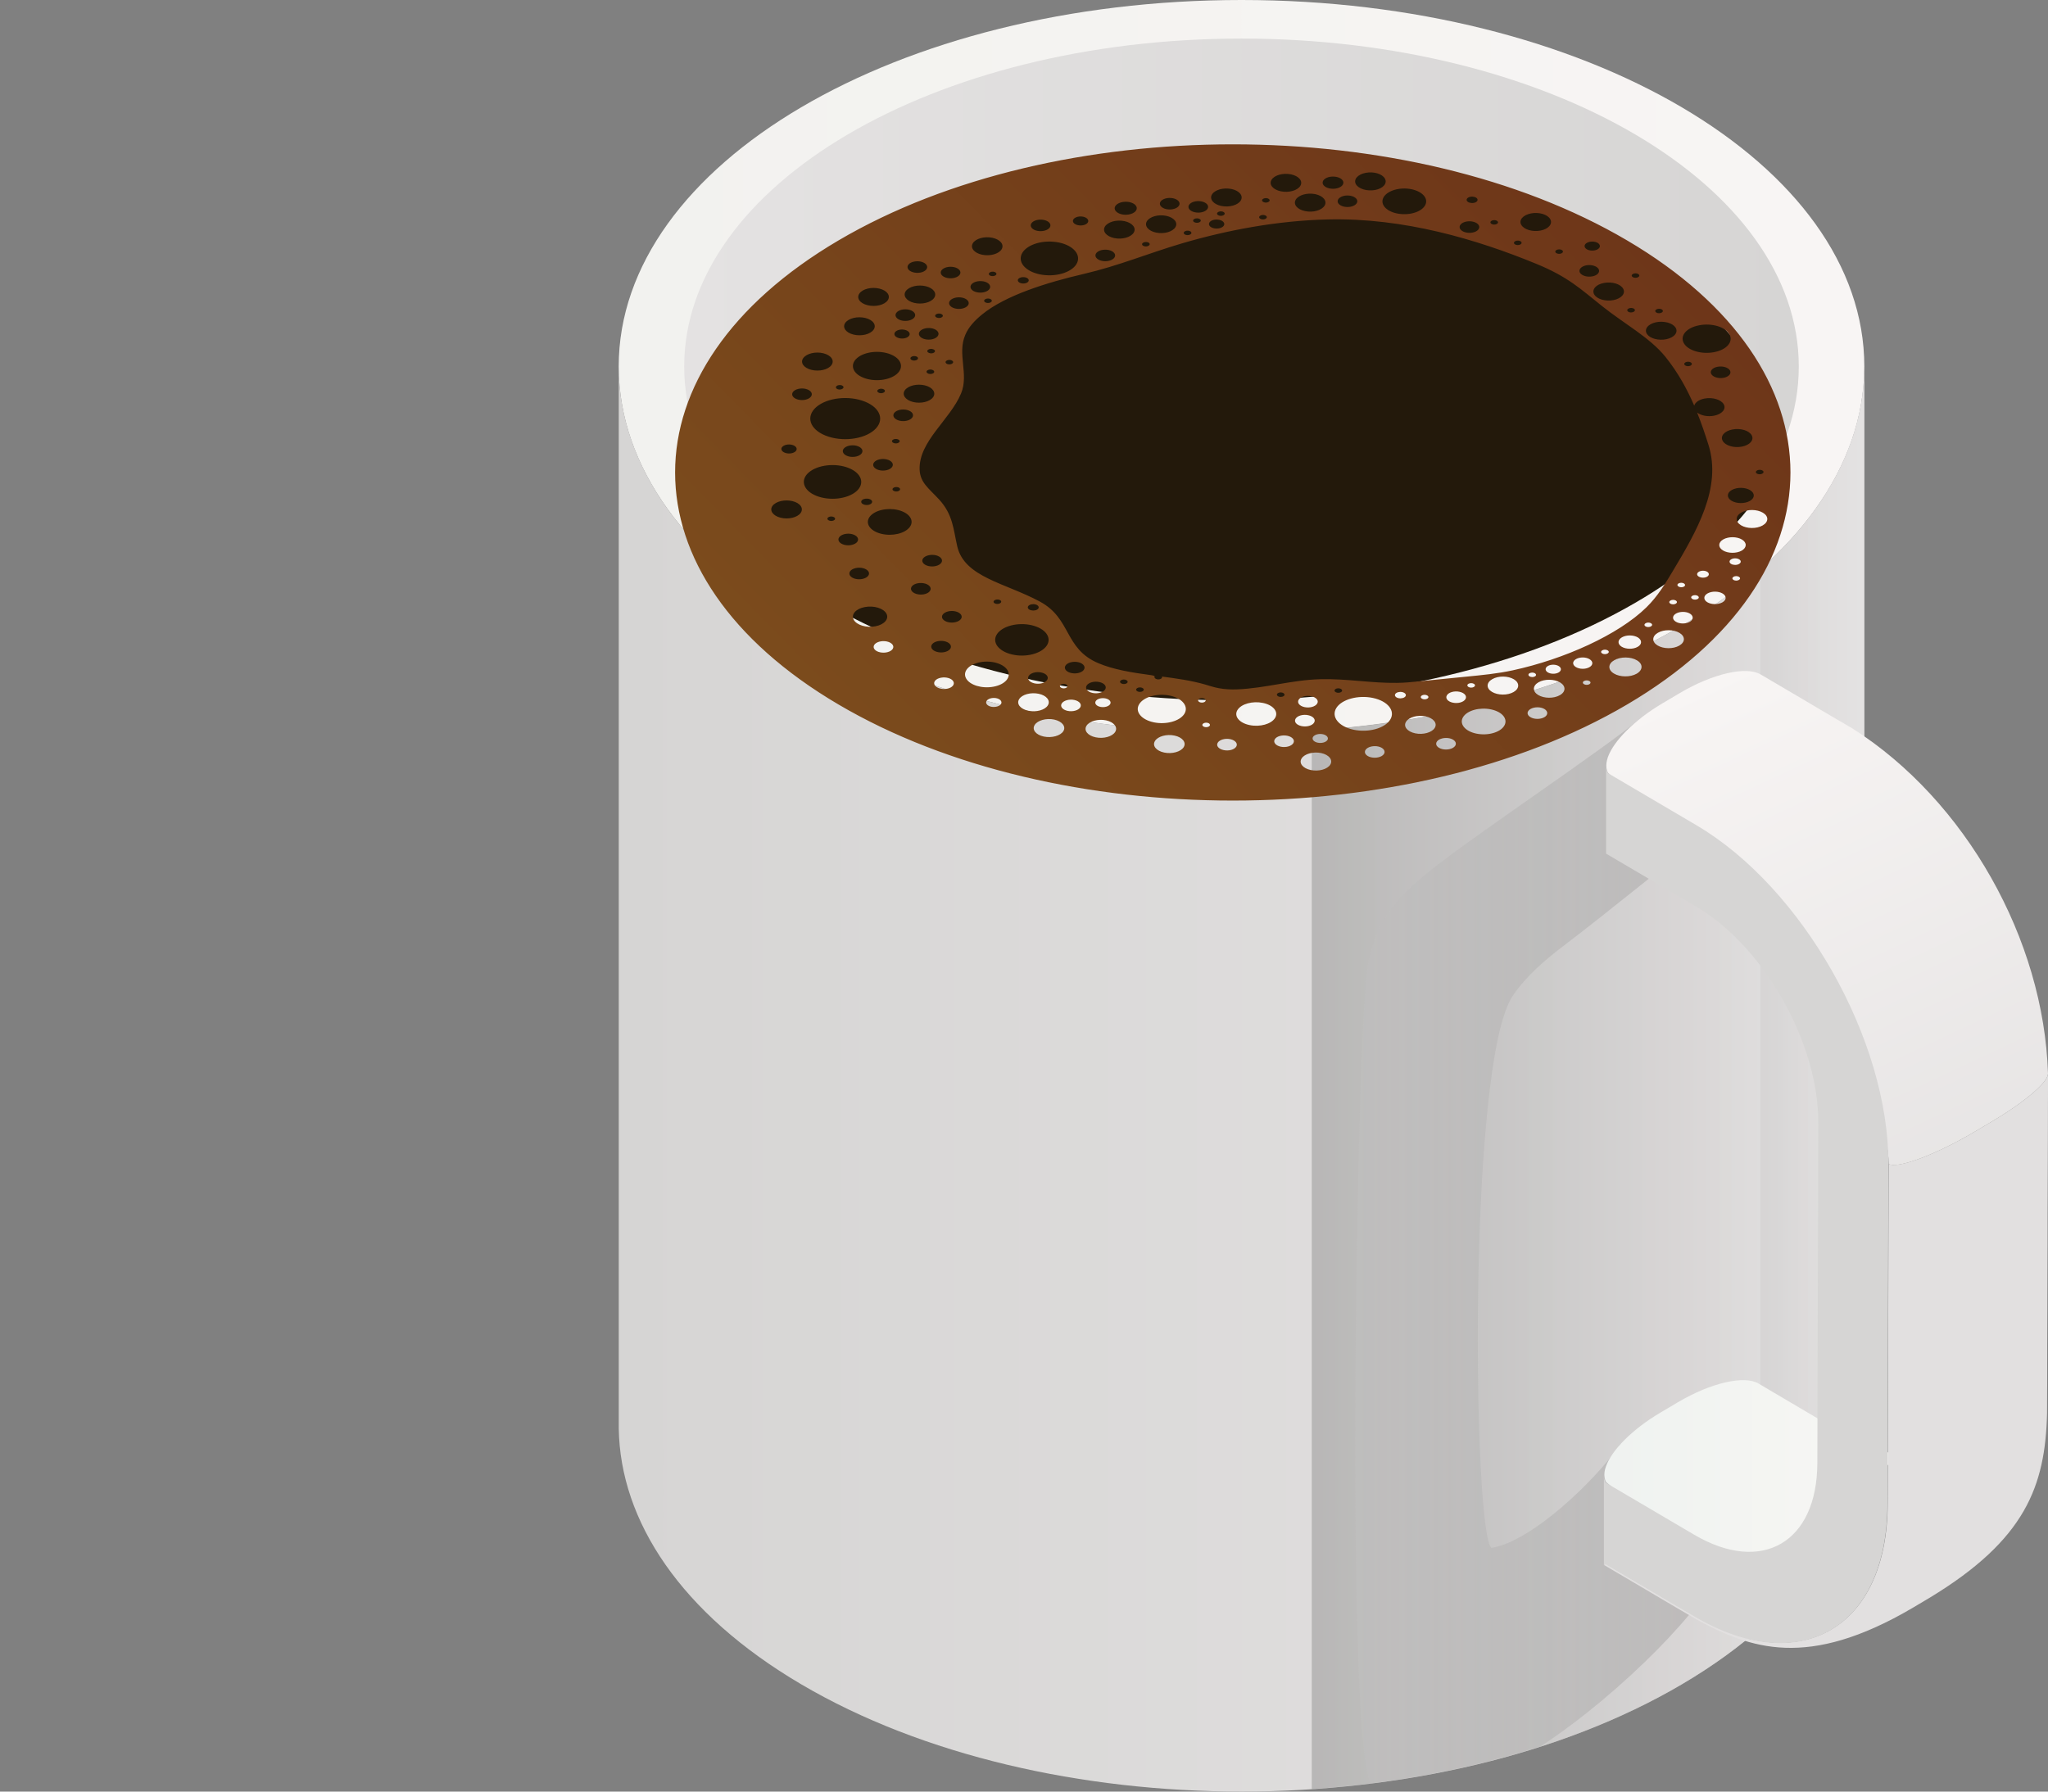
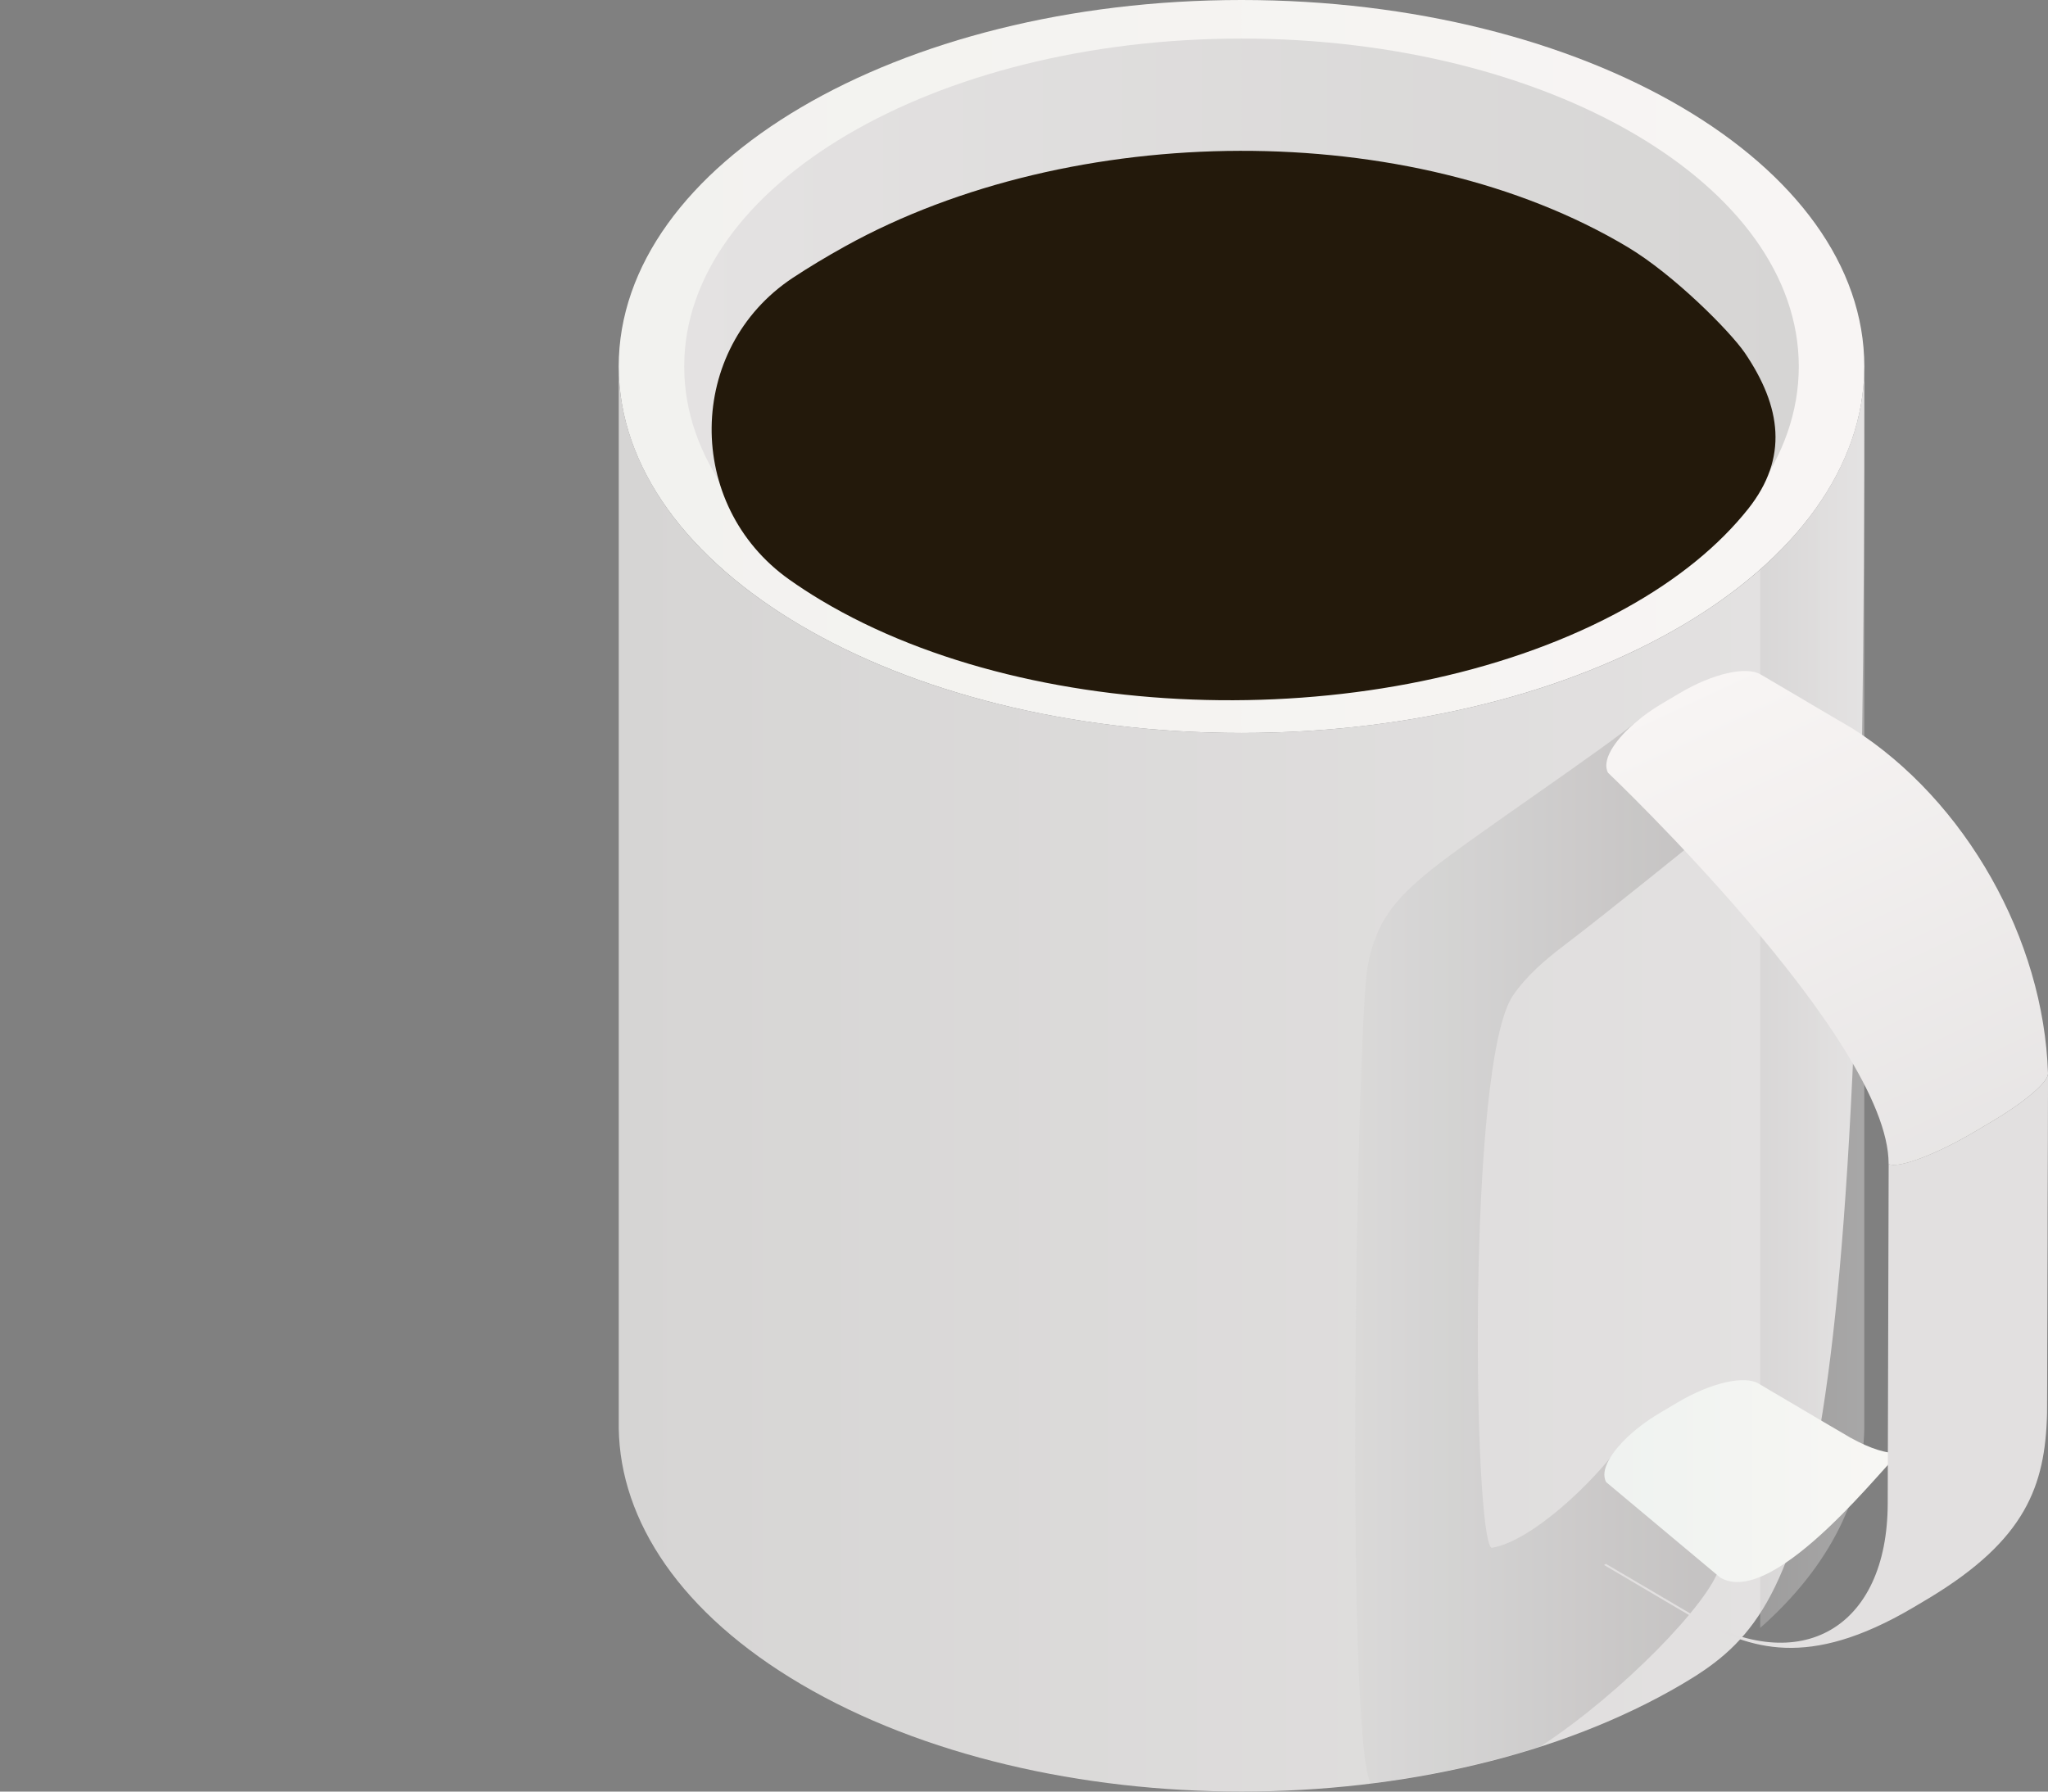
<svg xmlns="http://www.w3.org/2000/svg" width="80" height="70" viewBox="0 0 80 70" fill="none">
  <rect x="0" y="0" width="80" height="70" fill="#808080" stroke="none" />
  <g clip-path="url(#clip0)">
    <path d="M48.496 28.639C61.932 28.639 72.825 22.228 72.825 14.32C72.825 6.411 61.932 0 48.496 0C35.06 0 24.168 6.411 24.168 14.32C24.168 22.228 35.06 28.639 48.496 28.639Z" fill="url(#paint0_linear)" />
    <path d="M48.496 27.132C60.519 27.132 70.265 21.396 70.265 14.32C70.265 7.244 60.519 1.507 48.496 1.507C36.473 1.507 26.727 7.244 26.727 14.32C26.727 21.396 36.473 27.132 48.496 27.132Z" fill="url(#paint1_linear)" />
-     <path d="M72.824 14.186V55.549C72.881 59.257 70.508 62.978 65.701 65.806C56.198 71.396 40.796 71.396 31.294 65.806C26.601 63.043 24.225 59.434 24.17 55.812V14.451C24.227 18.07 26.601 21.682 31.294 24.445C40.796 30.036 56.198 30.036 65.701 24.445C70.508 21.614 72.881 17.896 72.824 14.186Z" fill="url(#paint2_linear)" />
-     <path opacity="0.4" d="M65.698 24.445C61.648 26.829 56.522 28.188 51.241 28.538V69.902C56.522 69.551 61.648 68.193 65.698 65.808C70.505 62.978 72.881 59.26 72.824 55.552V14.186C72.881 17.896 70.508 21.614 65.698 24.445Z" fill="url(#paint3_linear)" />
+     <path d="M72.824 14.186C72.881 59.257 70.508 62.978 65.701 65.806C56.198 71.396 40.796 71.396 31.294 65.806C26.601 63.043 24.225 59.434 24.17 55.812V14.451C24.227 18.07 26.601 21.682 31.294 24.445C40.796 30.036 56.198 30.036 65.701 24.445C70.508 21.614 72.881 17.896 72.824 14.186Z" fill="url(#paint2_linear)" />
    <path opacity="0.4" d="M68.759 22.242V63.605C71.509 61.175 72.869 58.36 72.824 55.552V14.186C72.866 16.997 71.509 19.812 68.759 22.242Z" fill="url(#paint4_linear)" />
    <path opacity="0.2" d="M58.266 60.477C57.553 60.142 57.294 41.54 59.099 38.898C59.635 38.112 60.372 37.489 61.126 36.917C62.798 35.647 66.04 33.015 66.04 33.015C66.082 32.415 64.091 28.062 64.091 28.062C62.731 29.211 57.353 32.803 55.865 34.016C54.505 35.122 53.726 36.025 53.419 37.786C52.996 40.216 52.534 67.754 53.538 69.677C55.842 69.392 58.083 68.906 60.194 68.225C63.372 66.141 66.774 62.617 67.165 61.243C67.731 59.255 64.205 58.272 63.32 56.409C62.246 57.931 59.803 60.233 58.266 60.477Z" fill="url(#paint5_linear)" />
    <path d="M62.734 57.291C62.959 56.661 63.76 55.842 64.858 55.194L65.543 54.788C66.846 54.017 68.144 53.732 68.693 54.057L68.829 54.138L68.97 54.221L69.118 54.309L69.271 54.4L69.432 54.493L69.598 54.592L69.768 54.692L69.944 54.796L70.124 54.901L70.307 55.01L70.495 55.121L70.686 55.234L70.879 55.348L71.074 55.464L71.272 55.58L71.472 55.698L71.675 55.816L71.878 55.935L72.286 56.174C72.251 56.154 72.204 56.144 72.145 56.139C72.204 56.142 72.251 56.154 72.286 56.174C73.079 56.613 73.727 56.812 74.209 56.767C73.942 56.822 69.35 62.904 67.199 61.639L62.741 57.909C62.709 57.853 62.689 57.79 62.679 57.725C62.657 57.591 62.677 57.447 62.734 57.291Z" fill="url(#paint6_linear)" />
    <path d="M62.731 61.102L66.188 63.136C70.334 65.576 73.727 63.605 73.739 58.748L73.776 45.474C74.118 45.676 75.621 45.114 77.132 44.219L77.817 43.813C79.117 43.042 80.002 42.276 80.002 41.948L79.998 43.276L79.995 44.605L79.99 45.933L79.985 47.261L79.983 48.59L79.978 49.918L79.975 51.247L79.97 52.575L79.968 53.903L79.963 55.232C79.891 58.067 79.12 60.152 75.396 62.415L74.713 62.821C70.599 65.241 68.364 64.412 66.252 63.265L66.049 63.144L65.847 63.025L65.644 62.907L65.441 62.788L65.241 62.67L65.043 62.554L64.848 62.438L64.655 62.325L64.464 62.211L64.276 62.1L64.094 61.992L63.913 61.886L63.737 61.783L63.567 61.682L63.401 61.584L63.24 61.49L63.087 61.4L62.939 61.311L62.798 61.228L62.662 61.148C62.659 61.142 62.682 61.13 62.731 61.102Z" fill="#E2E0E0" />
    <path d="M62.753 30.01C62.763 30.076 62.783 30.139 62.815 30.194C62.815 30.194 73.789 40.62 73.774 45.477C74.115 45.679 75.618 45.117 77.129 44.222L77.814 43.816C79.115 43.044 80 42.278 80 41.951C79.839 36.695 76.778 31.278 72.379 28.473C72.088 28.302 72.088 28.302 72.359 28.463L72.157 28.342L71.954 28.223L71.751 28.105L71.548 27.986L71.348 27.868L71.15 27.752L70.955 27.636L70.762 27.523L70.572 27.409L70.384 27.298L70.201 27.19L70.02 27.084L69.845 26.981L69.674 26.88L69.508 26.782L69.348 26.688L69.192 26.598L69.044 26.509L68.903 26.426L68.767 26.348C68.215 26.025 66.92 26.308 65.617 27.079L64.932 27.485C63.834 28.135 63.033 28.954 62.808 29.582C62.756 29.738 62.733 29.882 62.753 30.01Z" fill="url(#paint7_linear)" />
-     <path d="M66.264 35.427C64.991 34.679 63.525 33.817 62.738 33.353V33.282V33.123V32.957V32.786V32.609V32.428V32.244V32.057V31.868V31.679V31.49V31.301V31.114V30.93V30.749V30.573V30.401V30.235V30.076V29.925C62.738 30.028 62.761 30.124 62.808 30.207C63.547 30.643 64.904 31.442 66.264 32.241C70.411 34.681 73.781 40.632 73.766 45.489C73.754 49.913 73.742 54.337 73.729 58.763C73.717 63.62 70.322 65.591 66.178 63.151C64.818 62.352 63.46 61.551 62.721 61.117C62.674 61.145 62.652 61.158 62.652 61.158V61.004V60.845V60.679V60.507V60.331V60.149V59.965V59.779V59.59V59.401V59.212V59.023V58.836V58.652V58.471V58.294V58.123V57.956V57.798V57.647C62.652 57.75 62.674 57.846 62.721 57.929C63.46 58.365 64.818 59.164 66.178 59.963C68.824 61.521 70.98 60.268 70.99 57.168C71.002 52.744 71.014 48.32 71.027 43.894C71.051 40.768 68.91 36.985 66.264 35.427Z" fill="#D6D5D4" />
    <path d="M63.584 9.656C55.088 4.575 41.872 4.714 33.017 9.621C32.285 10.027 31.601 10.438 30.968 10.856C26.794 13.621 26.739 19.736 30.822 22.638C31.215 22.917 31.633 23.19 32.075 23.454C40.571 28.536 54.638 28.677 63.495 23.769C65.567 22.622 67.162 21.299 68.29 19.88C69.867 17.891 69.585 15.89 68.156 13.785C67.573 12.936 65.387 10.735 63.584 9.656Z" fill="#23190B" />
-     <path d="M32.753 27.525C41.259 32.531 55.054 32.531 63.56 27.525C72.066 22.519 72.066 14.4 63.56 9.394C55.054 4.388 41.259 4.388 32.753 9.394C24.244 14.4 24.244 22.519 32.753 27.525ZM35.851 22.789C36.054 22.751 36.269 22.817 36.336 22.935C36.4 23.053 36.291 23.182 36.089 23.22C35.886 23.258 35.671 23.192 35.604 23.074C35.537 22.955 35.648 22.827 35.851 22.789ZM32.919 21.266C32.743 21.196 32.699 21.055 32.817 20.951C32.936 20.848 33.176 20.82 33.351 20.891C33.527 20.961 33.571 21.103 33.453 21.206C33.331 21.309 33.094 21.337 32.919 21.266ZM37.458 23.941C37.607 24.032 37.602 24.173 37.448 24.261C37.295 24.347 37.053 24.347 36.904 24.256C36.756 24.165 36.761 24.024 36.914 23.936C37.068 23.848 37.31 23.85 37.458 23.941ZM40.675 26.275C40.876 26.318 40.979 26.446 40.905 26.565C40.831 26.683 40.613 26.744 40.413 26.701C40.213 26.658 40.109 26.529 40.183 26.411C40.255 26.293 40.475 26.232 40.675 26.275ZM42.94 26.648C43.141 26.691 43.244 26.819 43.17 26.938C43.098 27.056 42.878 27.117 42.678 27.074C42.478 27.031 42.374 26.902 42.448 26.784C42.522 26.666 42.742 26.605 42.94 26.648ZM41.615 26.154C41.55 26.035 41.659 25.907 41.862 25.869C42.065 25.831 42.28 25.894 42.347 26.015C42.411 26.134 42.302 26.262 42.099 26.3C41.897 26.338 41.679 26.272 41.615 26.154ZM43.185 27.288C43.341 27.321 43.42 27.422 43.365 27.512C43.309 27.603 43.138 27.651 42.982 27.618C42.826 27.586 42.747 27.485 42.802 27.394C42.859 27.301 43.029 27.255 43.185 27.288ZM41.691 26.837C41.664 26.882 41.578 26.908 41.501 26.89C41.424 26.872 41.382 26.822 41.412 26.776C41.439 26.731 41.526 26.706 41.602 26.724C41.679 26.741 41.719 26.792 41.691 26.837ZM41.966 27.349C42.166 27.392 42.27 27.52 42.196 27.639C42.124 27.757 41.904 27.817 41.704 27.775C41.504 27.732 41.4 27.603 41.474 27.485C41.548 27.369 41.768 27.306 41.966 27.349ZM40.932 27.558C40.821 27.742 40.477 27.835 40.168 27.77C39.857 27.704 39.696 27.502 39.81 27.318C39.921 27.134 40.265 27.041 40.574 27.107C40.883 27.172 41.044 27.374 40.932 27.558ZM39.362 26.197C39.508 26.461 39.263 26.744 38.813 26.829C38.366 26.915 37.884 26.771 37.738 26.507C37.592 26.242 37.837 25.96 38.287 25.874C38.734 25.788 39.216 25.935 39.362 26.197ZM37.127 25.196C37.194 25.314 37.083 25.443 36.88 25.481C36.677 25.519 36.462 25.453 36.395 25.335C36.328 25.216 36.44 25.088 36.642 25.05C36.845 25.012 37.063 25.078 37.127 25.196ZM33.349 24.216C33.235 24.009 33.428 23.785 33.779 23.719C34.13 23.651 34.511 23.764 34.625 23.974C34.738 24.18 34.545 24.405 34.194 24.47C33.841 24.538 33.462 24.422 33.349 24.216ZM34.13 25.244C34.16 25.12 34.355 25.035 34.565 25.052C34.776 25.07 34.921 25.183 34.892 25.307C34.862 25.43 34.667 25.516 34.456 25.498C34.246 25.481 34.1 25.367 34.13 25.244ZM36.993 26.91C36.791 26.948 36.576 26.882 36.509 26.764C36.444 26.645 36.553 26.517 36.756 26.479C36.959 26.441 37.174 26.504 37.241 26.625C37.305 26.744 37.196 26.872 36.993 26.91ZM38.536 27.5C38.484 27.407 38.571 27.308 38.729 27.278C38.885 27.248 39.056 27.298 39.105 27.392C39.157 27.485 39.071 27.583 38.912 27.613C38.754 27.644 38.586 27.593 38.536 27.5ZM41.538 28.566C41.427 28.748 41.083 28.843 40.774 28.778C40.463 28.712 40.302 28.511 40.416 28.327C40.527 28.145 40.871 28.049 41.18 28.115C41.489 28.183 41.649 28.385 41.538 28.566ZM43.563 28.596C43.452 28.778 43.108 28.874 42.799 28.808C42.488 28.743 42.327 28.541 42.441 28.357C42.552 28.175 42.896 28.08 43.205 28.145C43.514 28.211 43.675 28.412 43.563 28.596ZM46.239 29.191C46.127 29.373 45.784 29.468 45.475 29.403C45.163 29.337 45.002 29.136 45.116 28.952C45.227 28.768 45.571 28.674 45.88 28.74C46.189 28.806 46.35 29.007 46.239 29.191ZM48.291 29.171C48.219 29.29 47.999 29.35 47.799 29.307C47.599 29.264 47.495 29.136 47.569 29.017C47.641 28.899 47.861 28.838 48.061 28.881C48.259 28.924 48.363 29.055 48.291 29.171ZM47.248 28.284C47.285 28.327 47.257 28.38 47.183 28.402C47.109 28.425 47.02 28.407 46.983 28.364C46.946 28.322 46.973 28.269 47.047 28.246C47.119 28.223 47.21 28.238 47.248 28.284ZM46.266 27.888C46.09 28.175 45.551 28.324 45.064 28.221C44.577 28.117 44.322 27.8 44.5 27.512C44.676 27.225 45.215 27.076 45.702 27.18C46.189 27.283 46.441 27.601 46.266 27.888ZM44.041 26.668C44.013 26.713 43.927 26.739 43.85 26.721C43.773 26.703 43.731 26.653 43.761 26.608C43.788 26.562 43.875 26.537 43.952 26.555C44.028 26.572 44.068 26.623 44.041 26.668ZM44.661 26.905C44.698 26.948 44.671 27.001 44.597 27.023C44.523 27.046 44.434 27.029 44.397 26.986C44.359 26.943 44.387 26.89 44.461 26.867C44.533 26.845 44.624 26.862 44.661 26.905ZM51.965 29.874C51.854 30.056 51.51 30.152 51.201 30.086C50.89 30.02 50.729 29.819 50.843 29.635C50.954 29.453 51.298 29.358 51.607 29.423C51.916 29.489 52.077 29.69 51.965 29.874ZM47.018 27.442C46.943 27.465 46.854 27.447 46.817 27.404C46.78 27.361 46.807 27.308 46.882 27.286C46.956 27.263 47.045 27.281 47.082 27.323C47.119 27.366 47.089 27.422 47.018 27.442ZM49.797 28.884C49.868 28.765 50.089 28.705 50.289 28.748C50.489 28.791 50.593 28.919 50.519 29.038C50.447 29.156 50.227 29.216 50.027 29.174C49.829 29.131 49.725 29.002 49.797 28.884ZM48.808 28.329C48.402 28.244 48.192 27.979 48.338 27.742C48.484 27.502 48.931 27.379 49.337 27.465C49.742 27.55 49.953 27.815 49.807 28.052C49.661 28.291 49.213 28.415 48.808 28.329ZM51.854 28.912C51.797 29.002 51.627 29.05 51.471 29.017C51.315 28.985 51.236 28.884 51.29 28.793C51.347 28.702 51.518 28.654 51.674 28.687C51.829 28.72 51.908 28.821 51.854 28.912ZM50.84 28.369C50.64 28.327 50.536 28.198 50.61 28.08C50.682 27.961 50.902 27.901 51.102 27.944C51.303 27.986 51.407 28.115 51.332 28.233C51.261 28.352 51.041 28.412 50.84 28.369ZM53.968 29.542C53.815 29.627 53.572 29.627 53.424 29.537C53.276 29.446 53.281 29.305 53.434 29.216C53.587 29.131 53.83 29.131 53.978 29.221C54.124 29.312 54.121 29.453 53.968 29.542ZM50.168 27.172C50.141 27.218 50.054 27.24 49.977 27.225C49.901 27.207 49.859 27.157 49.888 27.112C49.916 27.066 50.002 27.041 50.079 27.059C50.155 27.076 50.195 27.127 50.168 27.172ZM50.729 27.339C50.801 27.22 51.021 27.16 51.221 27.203C51.421 27.245 51.525 27.374 51.451 27.492C51.377 27.611 51.159 27.671 50.959 27.628C50.761 27.586 50.657 27.457 50.729 27.339ZM52.873 28.511C52.292 28.387 51.99 28.009 52.198 27.666C52.408 27.323 53.051 27.147 53.632 27.27C54.213 27.394 54.515 27.772 54.307 28.115C54.097 28.458 53.454 28.634 52.873 28.511ZM52.146 27.021C52.109 26.978 52.136 26.925 52.21 26.902C52.284 26.88 52.373 26.898 52.41 26.94C52.447 26.983 52.42 27.036 52.346 27.059C52.274 27.081 52.185 27.064 52.146 27.021ZM56.752 29.221C56.599 29.307 56.357 29.307 56.208 29.216C56.06 29.126 56.065 28.985 56.218 28.896C56.372 28.811 56.614 28.811 56.762 28.901C56.908 28.99 56.906 29.133 56.752 29.221ZM56.045 28.44C55.934 28.622 55.59 28.717 55.281 28.652C54.97 28.586 54.809 28.385 54.923 28.201C55.034 28.017 55.378 27.923 55.687 27.989C55.996 28.057 56.157 28.256 56.045 28.44ZM54.903 27.203C54.863 27.268 54.74 27.301 54.631 27.278C54.52 27.255 54.463 27.182 54.502 27.117C54.542 27.051 54.666 27.018 54.774 27.041C54.886 27.066 54.945 27.137 54.903 27.203ZM58.758 28.359C58.597 28.622 58.11 28.755 57.665 28.662C57.222 28.569 56.992 28.279 57.151 28.019C57.311 27.757 57.798 27.623 58.243 27.717C58.688 27.81 58.918 28.097 58.758 28.359ZM55.509 27.205C55.536 27.16 55.622 27.134 55.699 27.152C55.776 27.17 55.818 27.22 55.788 27.265C55.761 27.311 55.674 27.336 55.598 27.318C55.521 27.301 55.479 27.25 55.509 27.205ZM56.52 27.165C56.592 27.046 56.812 26.986 57.012 27.029C57.212 27.071 57.316 27.2 57.242 27.318C57.17 27.437 56.95 27.497 56.75 27.454C56.55 27.412 56.448 27.283 56.52 27.165ZM57.571 26.842C57.511 26.875 57.417 26.875 57.361 26.84C57.304 26.804 57.304 26.749 57.363 26.716C57.422 26.683 57.516 26.683 57.573 26.718C57.633 26.751 57.63 26.807 57.571 26.842ZM60.323 28.024C60.17 28.11 59.927 28.11 59.779 28.019C59.63 27.928 59.636 27.787 59.789 27.699C59.942 27.613 60.184 27.613 60.333 27.704C60.479 27.795 60.474 27.939 60.323 28.024ZM59.124 27.039C58.886 27.175 58.508 27.17 58.278 27.031C58.048 26.892 58.056 26.668 58.293 26.535C58.53 26.398 58.908 26.403 59.139 26.542C59.366 26.681 59.358 26.905 59.124 27.039ZM60.931 27.162C60.694 27.298 60.316 27.293 60.086 27.155C59.855 27.016 59.863 26.792 60.098 26.658C60.335 26.522 60.714 26.527 60.944 26.666C61.173 26.804 61.169 27.029 60.931 27.162ZM59.747 26.426C59.69 26.391 59.69 26.335 59.749 26.303C59.809 26.27 59.903 26.27 59.959 26.305C60.016 26.34 60.016 26.396 59.957 26.429C59.898 26.464 59.804 26.461 59.747 26.426ZM60.459 26.27C60.345 26.199 60.348 26.088 60.466 26.02C60.585 25.952 60.773 25.955 60.889 26.025C61.003 26.096 61 26.207 60.882 26.275C60.763 26.343 60.575 26.34 60.459 26.27ZM62.083 26.734C62.024 26.766 61.93 26.766 61.873 26.731C61.816 26.696 61.816 26.64 61.876 26.608C61.935 26.575 62.029 26.575 62.086 26.61C62.145 26.643 62.143 26.698 62.083 26.734ZM62.086 26.068C61.938 26.154 61.7 26.151 61.557 26.063C61.413 25.975 61.416 25.836 61.564 25.751C61.712 25.665 61.95 25.667 62.093 25.756C62.239 25.844 62.237 25.983 62.086 26.068ZM63.931 26.323C63.681 26.464 63.283 26.461 63.043 26.315C62.8 26.169 62.808 25.935 63.058 25.794C63.307 25.652 63.705 25.655 63.945 25.801C64.188 25.945 64.18 26.179 63.931 26.323ZM62.543 25.473C62.541 25.425 62.608 25.385 62.689 25.383C62.771 25.383 62.84 25.42 62.843 25.468C62.845 25.516 62.778 25.556 62.697 25.559C62.612 25.559 62.546 25.521 62.543 25.473ZM63.97 25.274C63.794 25.375 63.515 25.37 63.347 25.269C63.179 25.166 63.181 25.002 63.357 24.901C63.532 24.8 63.812 24.805 63.98 24.906C64.148 25.012 64.146 25.176 63.97 25.274ZM65.595 25.226C65.357 25.362 64.979 25.357 64.749 25.219C64.519 25.08 64.526 24.856 64.764 24.722C65.001 24.586 65.379 24.591 65.609 24.73C65.837 24.868 65.832 25.09 65.595 25.226ZM64.237 24.415C64.235 24.367 64.301 24.326 64.383 24.324C64.465 24.324 64.534 24.362 64.536 24.41C64.539 24.457 64.472 24.498 64.39 24.5C64.309 24.503 64.24 24.465 64.237 24.415ZM66.005 24.296C65.852 24.382 65.609 24.382 65.461 24.291C65.313 24.2 65.318 24.059 65.471 23.971C65.624 23.885 65.867 23.885 66.015 23.976C66.161 24.067 66.156 24.208 66.005 24.296ZM65.505 23.522C65.508 23.57 65.441 23.611 65.36 23.613C65.278 23.613 65.209 23.575 65.206 23.527C65.204 23.48 65.271 23.439 65.352 23.437C65.434 23.437 65.503 23.474 65.505 23.522ZM66.314 23.404C66.255 23.437 66.161 23.437 66.104 23.401C66.047 23.366 66.047 23.311 66.106 23.278C66.166 23.245 66.26 23.245 66.317 23.28C66.373 23.316 66.373 23.371 66.314 23.404ZM65.567 22.917C65.51 22.882 65.51 22.827 65.57 22.794C65.629 22.761 65.723 22.761 65.78 22.796C65.837 22.832 65.837 22.887 65.778 22.92C65.721 22.955 65.627 22.953 65.567 22.917ZM67.281 23.535C67.115 23.628 66.853 23.626 66.692 23.53C66.532 23.432 66.537 23.278 66.702 23.185C66.868 23.091 67.13 23.094 67.291 23.19C67.451 23.285 67.447 23.442 67.281 23.535ZM66.683 22.532C66.591 22.585 66.448 22.582 66.359 22.529C66.27 22.476 66.272 22.391 66.364 22.338C66.455 22.285 66.598 22.287 66.688 22.34C66.774 22.396 66.772 22.481 66.683 22.532ZM67.971 22.595C67.973 22.643 67.906 22.683 67.825 22.686C67.743 22.686 67.674 22.648 67.672 22.6C67.669 22.552 67.736 22.512 67.817 22.509C67.899 22.509 67.968 22.547 67.971 22.595ZM67.931 22.035C67.845 22.086 67.706 22.083 67.622 22.033C67.538 21.982 67.54 21.902 67.627 21.851C67.714 21.801 67.852 21.803 67.936 21.854C68.02 21.904 68.018 21.985 67.931 22.035ZM68.035 21.514C67.83 21.629 67.501 21.627 67.303 21.506C67.105 21.385 67.11 21.193 67.316 21.075C67.521 20.959 67.85 20.961 68.047 21.082C68.245 21.203 68.24 21.395 68.035 21.514ZM68.853 20.53C68.616 20.666 68.238 20.662 68.008 20.523C67.778 20.384 67.785 20.16 68.02 20.026C68.258 19.89 68.636 19.895 68.866 20.034C69.096 20.172 69.091 20.394 68.853 20.53ZM68.354 19.573C68.154 19.686 67.832 19.683 67.637 19.565C67.442 19.447 67.447 19.258 67.649 19.144C67.85 19.031 68.171 19.033 68.366 19.152C68.559 19.27 68.554 19.459 68.354 19.573ZM68.881 18.416C68.905 18.461 68.863 18.511 68.784 18.526C68.705 18.542 68.621 18.516 68.596 18.471C68.572 18.426 68.614 18.375 68.693 18.36C68.769 18.345 68.853 18.37 68.881 18.416ZM68.426 17.007C68.527 17.191 68.356 17.39 68.043 17.45C67.728 17.511 67.392 17.41 67.291 17.223C67.189 17.039 67.36 16.84 67.674 16.78C67.988 16.719 68.324 16.82 68.426 17.007ZM66.074 14.257C66.04 14.3 65.951 14.32 65.876 14.3C65.802 14.279 65.77 14.226 65.805 14.184C65.839 14.141 65.928 14.12 66.002 14.141C66.077 14.161 66.109 14.211 66.074 14.257ZM67.578 14.476C67.642 14.594 67.533 14.723 67.33 14.761C67.128 14.799 66.912 14.733 66.846 14.614C66.781 14.496 66.89 14.367 67.093 14.33C67.296 14.292 67.511 14.357 67.578 14.476ZM65.026 12.58C65.347 12.623 65.548 12.812 65.473 13.001C65.399 13.19 65.078 13.309 64.756 13.264C64.435 13.221 64.235 13.032 64.309 12.842C64.385 12.653 64.704 12.535 65.026 12.58ZM63.572 12.147C63.547 12.101 63.589 12.051 63.668 12.036C63.748 12.021 63.832 12.046 63.856 12.091C63.881 12.137 63.839 12.187 63.76 12.202C63.681 12.22 63.597 12.195 63.572 12.147ZM67.558 13.064C67.719 13.354 67.449 13.667 66.954 13.76C66.46 13.853 65.931 13.694 65.773 13.405C65.612 13.115 65.881 12.802 66.376 12.709C66.868 12.613 67.397 12.772 67.558 13.064ZM61.962 10.367C62.165 10.329 62.38 10.395 62.447 10.514C62.511 10.632 62.402 10.761 62.2 10.798C61.997 10.836 61.782 10.771 61.715 10.652C61.651 10.534 61.76 10.408 61.962 10.367ZM60.761 9.858C60.736 9.813 60.778 9.762 60.857 9.747C60.936 9.732 61.02 9.757 61.045 9.803C61.07 9.848 61.028 9.898 60.949 9.914C60.872 9.929 60.788 9.903 60.761 9.858ZM64.942 12.187C64.907 12.23 64.818 12.25 64.744 12.23C64.67 12.21 64.638 12.157 64.672 12.114C64.707 12.071 64.796 12.051 64.87 12.071C64.944 12.089 64.976 12.142 64.942 12.187ZM64.022 10.803C63.987 10.846 63.898 10.866 63.824 10.846C63.75 10.826 63.718 10.773 63.752 10.73C63.787 10.687 63.876 10.667 63.95 10.687C64.024 10.708 64.057 10.761 64.022 10.803ZM62.481 9.561C62.533 9.654 62.447 9.752 62.289 9.783C62.13 9.813 61.962 9.762 61.913 9.669C61.861 9.576 61.947 9.478 62.106 9.447C62.264 9.417 62.432 9.467 62.481 9.561ZM59.806 8.338C60.12 8.278 60.456 8.379 60.558 8.565C60.659 8.749 60.489 8.948 60.175 9.009C59.861 9.069 59.524 8.968 59.423 8.782C59.319 8.598 59.492 8.399 59.806 8.338ZM57.301 7.847C57.264 7.781 57.326 7.711 57.437 7.688C57.549 7.668 57.67 7.703 57.707 7.769C57.744 7.834 57.682 7.905 57.571 7.927C57.457 7.947 57.338 7.912 57.301 7.847ZM58.233 8.651C58.268 8.608 58.357 8.588 58.431 8.608C58.505 8.628 58.538 8.681 58.503 8.724C58.468 8.767 58.379 8.787 58.305 8.767C58.231 8.747 58.199 8.694 58.233 8.651ZM59.146 9.515C59.121 9.47 59.163 9.42 59.242 9.404C59.321 9.389 59.406 9.415 59.43 9.46C59.455 9.505 59.413 9.556 59.334 9.571C59.255 9.586 59.171 9.561 59.146 9.515ZM62.655 11.055C62.969 10.995 63.305 11.096 63.406 11.282C63.508 11.466 63.337 11.665 63.023 11.726C62.709 11.786 62.373 11.686 62.271 11.499C62.17 11.312 62.34 11.113 62.655 11.055ZM57.766 8.802C57.83 8.92 57.722 9.049 57.519 9.087C57.316 9.125 57.101 9.059 57.034 8.941C56.97 8.822 57.079 8.694 57.282 8.656C57.484 8.618 57.699 8.684 57.766 8.802ZM52.964 7.196C52.863 7.012 53.033 6.813 53.347 6.753C53.662 6.692 53.998 6.793 54.099 6.98C54.201 7.164 54.03 7.363 53.716 7.423C53.402 7.481 53.066 7.38 52.964 7.196ZM54.01 7.796C54.077 7.522 54.51 7.33 54.977 7.37C55.444 7.411 55.768 7.665 55.702 7.937C55.635 8.212 55.202 8.404 54.735 8.363C54.267 8.326 53.943 8.071 54.01 7.796ZM51.669 7.103C51.701 6.972 51.906 6.881 52.129 6.901C52.351 6.919 52.504 7.04 52.472 7.171C52.44 7.302 52.235 7.393 52.012 7.373C51.792 7.355 51.636 7.234 51.669 7.103ZM52.69 7.64C52.9 7.658 53.046 7.771 53.016 7.895C52.986 8.018 52.791 8.104 52.581 8.086C52.371 8.068 52.225 7.955 52.255 7.832C52.287 7.708 52.48 7.622 52.69 7.64ZM49.641 7.093C49.688 6.901 49.99 6.768 50.316 6.796C50.642 6.823 50.87 7.002 50.823 7.194C50.776 7.385 50.474 7.519 50.148 7.491C49.822 7.464 49.594 7.287 49.641 7.093ZM50.588 7.867C50.635 7.675 50.937 7.542 51.263 7.569C51.59 7.597 51.817 7.776 51.77 7.968C51.723 8.159 51.421 8.293 51.095 8.265C50.769 8.237 50.541 8.061 50.588 7.867ZM49.3 7.816C49.312 7.769 49.386 7.736 49.468 7.741C49.55 7.748 49.606 7.791 49.594 7.839C49.582 7.887 49.508 7.92 49.426 7.915C49.347 7.907 49.29 7.864 49.3 7.816ZM47.314 7.665C47.361 7.474 47.663 7.34 47.989 7.368C48.316 7.395 48.543 7.574 48.496 7.766C48.449 7.958 48.148 8.091 47.821 8.063C47.495 8.036 47.27 7.857 47.314 7.665ZM49.483 8.497C49.47 8.545 49.396 8.578 49.315 8.573C49.233 8.565 49.176 8.522 49.188 8.474C49.201 8.426 49.275 8.394 49.357 8.399C49.438 8.406 49.495 8.449 49.483 8.497ZM47.806 8.29C47.858 8.328 47.848 8.384 47.784 8.414C47.72 8.444 47.626 8.439 47.574 8.401C47.522 8.363 47.532 8.308 47.596 8.278C47.66 8.247 47.754 8.252 47.806 8.29ZM46.862 7.859C47.072 7.877 47.218 7.99 47.188 8.114C47.158 8.237 46.963 8.323 46.753 8.305C46.543 8.288 46.397 8.174 46.427 8.051C46.459 7.927 46.652 7.842 46.862 7.859ZM47.228 8.729C47.25 8.633 47.403 8.565 47.566 8.58C47.73 8.593 47.843 8.684 47.821 8.779C47.799 8.875 47.646 8.943 47.482 8.928C47.319 8.915 47.206 8.827 47.228 8.729ZM46.849 8.686C46.785 8.716 46.691 8.711 46.639 8.673C46.587 8.636 46.597 8.58 46.661 8.55C46.726 8.52 46.82 8.525 46.872 8.563C46.924 8.6 46.914 8.656 46.849 8.686ZM45.311 7.927C45.341 7.804 45.536 7.718 45.747 7.736C45.957 7.753 46.103 7.867 46.073 7.99C46.043 8.114 45.848 8.2 45.638 8.182C45.428 8.167 45.282 8.051 45.311 7.927ZM45.44 8.416C45.764 8.444 45.989 8.62 45.942 8.81C45.895 8.999 45.596 9.132 45.274 9.104C44.95 9.077 44.728 8.9 44.772 8.711C44.819 8.52 45.119 8.389 45.44 8.416ZM46.506 9.044C46.558 9.082 46.548 9.137 46.483 9.167C46.419 9.198 46.325 9.193 46.273 9.155C46.221 9.117 46.231 9.062 46.295 9.031C46.36 9.001 46.454 9.006 46.506 9.044ZM43.546 8.101C43.581 7.963 43.798 7.867 44.035 7.884C44.273 7.905 44.436 8.033 44.401 8.172C44.367 8.31 44.149 8.406 43.912 8.389C43.677 8.368 43.511 8.24 43.546 8.101ZM43.808 8.623C44.135 8.651 44.362 8.83 44.315 9.021C44.268 9.213 43.966 9.346 43.64 9.319C43.313 9.291 43.086 9.112 43.133 8.92C43.18 8.729 43.482 8.595 43.808 8.623ZM44.908 9.553C44.896 9.601 44.822 9.634 44.74 9.629C44.659 9.621 44.602 9.578 44.614 9.53C44.627 9.483 44.701 9.45 44.782 9.455C44.864 9.46 44.921 9.505 44.908 9.553ZM41.914 8.608C41.936 8.512 42.09 8.444 42.253 8.459C42.416 8.472 42.53 8.563 42.508 8.658C42.485 8.754 42.332 8.822 42.169 8.807C42.003 8.792 41.889 8.704 41.914 8.608ZM43.23 9.757C43.44 9.775 43.586 9.888 43.556 10.012C43.526 10.135 43.331 10.221 43.121 10.204C42.91 10.186 42.765 10.072 42.794 9.949C42.824 9.825 43.019 9.74 43.23 9.757ZM40.267 8.774C40.297 8.651 40.492 8.565 40.702 8.583C40.913 8.6 41.059 8.714 41.029 8.837C40.999 8.961 40.804 9.046 40.594 9.029C40.383 9.014 40.238 8.898 40.267 8.774ZM41.15 9.445C41.763 9.495 42.188 9.83 42.102 10.191C42.015 10.551 41.447 10.801 40.834 10.75C40.22 10.7 39.795 10.365 39.882 10.004C39.971 9.644 40.537 9.392 41.15 9.445ZM37.973 9.571C38.02 9.379 38.321 9.246 38.648 9.273C38.974 9.301 39.202 9.48 39.154 9.672C39.108 9.863 38.806 9.997 38.48 9.969C38.153 9.941 37.926 9.762 37.973 9.571ZM39.76 10.934C39.778 10.866 39.884 10.819 40.003 10.829C40.119 10.839 40.2 10.902 40.183 10.97C40.166 11.038 40.059 11.086 39.941 11.076C39.827 11.066 39.745 11.002 39.76 10.934ZM38.628 10.69C38.64 10.642 38.714 10.609 38.796 10.614C38.878 10.622 38.934 10.665 38.922 10.713C38.91 10.761 38.836 10.793 38.754 10.788C38.672 10.783 38.615 10.738 38.628 10.69ZM38.675 11.239C38.645 11.363 38.45 11.449 38.24 11.431C38.029 11.413 37.884 11.3 37.913 11.176C37.943 11.053 38.138 10.967 38.349 10.985C38.559 11 38.705 11.116 38.675 11.239ZM38.709 11.696C38.761 11.733 38.752 11.789 38.687 11.819C38.623 11.849 38.529 11.844 38.477 11.807C38.425 11.769 38.435 11.713 38.499 11.683C38.564 11.653 38.657 11.658 38.709 11.696ZM37.186 10.425C37.397 10.443 37.542 10.556 37.513 10.68C37.483 10.803 37.288 10.889 37.078 10.871C36.867 10.854 36.721 10.74 36.751 10.617C36.781 10.493 36.976 10.408 37.186 10.425ZM35.468 10.503C35.404 10.385 35.512 10.256 35.715 10.219C35.918 10.181 36.133 10.244 36.2 10.365C36.264 10.483 36.155 10.612 35.953 10.65C35.75 10.687 35.532 10.622 35.468 10.503ZM37.673 11.655C37.849 11.726 37.894 11.867 37.775 11.97C37.656 12.074 37.416 12.101 37.241 12.031C37.065 11.96 37.021 11.819 37.139 11.716C37.258 11.613 37.498 11.585 37.673 11.655ZM35.441 11.31C35.626 11.149 35.997 11.108 36.271 11.217C36.543 11.325 36.615 11.544 36.43 11.706C36.244 11.867 35.873 11.907 35.599 11.799C35.327 11.688 35.255 11.469 35.441 11.31ZM36.556 12.288C36.603 12.248 36.694 12.238 36.764 12.265C36.833 12.293 36.85 12.348 36.803 12.386C36.756 12.427 36.665 12.437 36.595 12.409C36.526 12.381 36.509 12.328 36.556 12.288ZM38.358 12.29C39.278 11.537 40.895 11.038 42.332 10.703C43.697 10.385 44.844 9.901 46.167 9.51C47.942 8.989 49.898 8.618 51.894 8.573C54.834 8.507 57.672 9.346 60.021 10.312C61.253 10.819 61.735 11.285 62.598 11.973C63.421 12.631 64.455 13.193 65.055 13.941C65.545 14.552 65.899 15.197 66.181 15.85C66.215 15.724 66.364 15.613 66.584 15.572C66.898 15.512 67.234 15.613 67.335 15.799C67.437 15.983 67.266 16.182 66.952 16.243C66.705 16.291 66.443 16.235 66.294 16.119C66.462 16.54 66.606 16.964 66.739 17.387C67.261 19.053 66.287 20.742 65.328 22.34C65.041 22.817 64.754 23.296 64.314 23.729C63.218 24.805 61.094 25.756 59.099 26.189C58.51 26.318 57.887 26.378 57.267 26.439C56.648 26.499 56.028 26.56 55.41 26.623C55.133 26.651 54.856 26.678 54.576 26.681C53.57 26.696 52.606 26.512 51.592 26.537C50.455 26.565 49.431 26.892 48.316 26.935C48.088 26.943 47.856 26.933 47.616 26.89C47.421 26.855 47.245 26.794 47.062 26.741C46.535 26.59 45.962 26.509 45.388 26.434C45.395 26.451 45.398 26.469 45.386 26.487C45.358 26.532 45.272 26.557 45.195 26.54C45.119 26.522 45.077 26.471 45.106 26.426C45.069 26.393 45.007 26.386 44.946 26.376C44.226 26.28 43.496 26.164 42.898 25.909C41.563 25.34 41.857 24.17 40.621 23.505C39.278 22.779 37.676 22.557 37.394 21.352C37.241 20.694 37.231 20.107 36.679 19.51C36.281 19.081 35.945 18.857 35.923 18.355C35.878 17.246 37.115 16.402 37.542 15.371C37.854 14.622 37.379 13.818 37.711 13.074C37.829 12.79 38.067 12.527 38.358 12.29ZM39.006 23.593C38.927 23.608 38.843 23.583 38.818 23.538C38.794 23.492 38.836 23.442 38.915 23.427C38.994 23.412 39.078 23.437 39.103 23.482C39.127 23.527 39.085 23.578 39.006 23.593ZM40.208 23.817C40.126 23.767 40.129 23.689 40.213 23.641C40.297 23.593 40.433 23.593 40.514 23.643C40.596 23.694 40.594 23.772 40.51 23.82C40.425 23.868 40.289 23.865 40.208 23.817ZM34.276 18.348C34.1 18.277 34.056 18.136 34.175 18.032C34.293 17.929 34.533 17.901 34.709 17.972C34.884 18.043 34.929 18.184 34.81 18.287C34.691 18.39 34.452 18.418 34.276 18.348ZM34.909 17.309C34.84 17.281 34.822 17.226 34.869 17.188C34.916 17.148 35.008 17.138 35.077 17.165C35.146 17.193 35.164 17.249 35.117 17.286C35.07 17.327 34.978 17.337 34.909 17.309ZM35.065 16.414C34.889 16.344 34.845 16.203 34.963 16.099C35.082 15.996 35.322 15.968 35.498 16.039C35.673 16.109 35.718 16.25 35.599 16.354C35.48 16.457 35.24 16.485 35.065 16.414ZM34.273 15.295C34.256 15.247 34.306 15.202 34.385 15.189C34.466 15.179 34.545 15.207 34.563 15.255C34.58 15.303 34.531 15.348 34.452 15.361C34.372 15.373 34.293 15.343 34.273 15.295ZM35.404 15.184C35.589 15.023 35.96 14.982 36.234 15.091C36.506 15.199 36.578 15.419 36.393 15.58C36.207 15.741 35.836 15.782 35.562 15.673C35.29 15.562 35.218 15.343 35.404 15.184ZM36.427 14.453C36.496 14.481 36.514 14.536 36.467 14.574C36.42 14.614 36.328 14.625 36.259 14.597C36.19 14.569 36.172 14.514 36.219 14.476C36.267 14.436 36.358 14.425 36.427 14.453ZM35.567 14.02C35.549 13.972 35.599 13.926 35.678 13.914C35.76 13.904 35.839 13.931 35.856 13.979C35.873 14.027 35.824 14.073 35.745 14.085C35.666 14.098 35.584 14.068 35.567 14.02ZM36.937 14.138C36.949 14.09 37.023 14.057 37.105 14.062C37.186 14.07 37.243 14.113 37.231 14.161C37.218 14.209 37.144 14.242 37.063 14.236C36.984 14.231 36.927 14.186 36.937 14.138ZM36.289 13.79C36.219 13.763 36.202 13.707 36.249 13.669C36.296 13.629 36.388 13.619 36.457 13.647C36.526 13.674 36.543 13.73 36.496 13.768C36.452 13.808 36.358 13.818 36.289 13.79ZM35.96 12.916C36.079 12.812 36.318 12.785 36.494 12.855C36.669 12.926 36.714 13.067 36.595 13.17C36.477 13.274 36.237 13.301 36.061 13.231C35.886 13.158 35.841 13.019 35.96 12.916ZM35.149 12.5C34.973 12.429 34.929 12.288 35.047 12.185C35.166 12.081 35.406 12.054 35.582 12.124C35.757 12.195 35.802 12.336 35.683 12.439C35.564 12.543 35.324 12.57 35.149 12.5ZM33.628 11.403C33.814 11.242 34.184 11.202 34.459 11.31C34.731 11.418 34.803 11.638 34.617 11.799C34.432 11.96 34.061 12.001 33.786 11.892C33.512 11.784 33.443 11.565 33.628 11.403ZM35.404 12.906C35.539 12.961 35.577 13.069 35.483 13.15C35.389 13.231 35.203 13.251 35.067 13.195C34.931 13.14 34.897 13.032 34.988 12.951C35.082 12.87 35.267 12.85 35.404 12.906ZM33.077 12.55C33.262 12.389 33.633 12.348 33.908 12.457C34.182 12.565 34.251 12.785 34.066 12.946C33.88 13.107 33.51 13.148 33.235 13.039C32.963 12.931 32.891 12.711 33.077 12.55ZM33.48 13.989C33.772 13.737 34.355 13.672 34.785 13.843C35.213 14.015 35.324 14.357 35.033 14.612C34.741 14.864 34.157 14.93 33.727 14.758C33.297 14.587 33.188 14.242 33.48 13.989ZM31.435 13.929C31.62 13.768 31.991 13.727 32.266 13.836C32.538 13.944 32.609 14.163 32.424 14.325C32.239 14.486 31.868 14.526 31.593 14.418C31.319 14.307 31.247 14.09 31.435 13.929ZM32.656 15.151C32.639 15.104 32.689 15.058 32.768 15.046C32.847 15.033 32.928 15.063 32.946 15.111C32.963 15.159 32.914 15.204 32.834 15.217C32.753 15.23 32.674 15.199 32.656 15.151ZM31.01 15.277C31.128 15.174 31.368 15.146 31.544 15.217C31.719 15.287 31.764 15.429 31.645 15.532C31.526 15.635 31.287 15.663 31.111 15.592C30.936 15.522 30.891 15.381 31.01 15.277ZM31.887 15.903C32.313 15.535 33.161 15.441 33.784 15.691C34.407 15.94 34.57 16.439 34.145 16.808C33.72 17.175 32.871 17.269 32.248 17.019C31.625 16.77 31.465 16.271 31.887 15.903ZM32.988 17.498C33.106 17.395 33.346 17.367 33.522 17.438C33.697 17.508 33.742 17.649 33.623 17.753C33.505 17.856 33.265 17.884 33.089 17.813C32.914 17.74 32.869 17.602 32.988 17.498ZM34.867 19.137C34.85 19.089 34.899 19.043 34.978 19.031C35.06 19.021 35.139 19.048 35.156 19.096C35.174 19.144 35.124 19.189 35.045 19.202C34.966 19.212 34.884 19.182 34.867 19.137ZM30.575 17.443C30.668 17.362 30.854 17.342 30.99 17.397C31.126 17.453 31.16 17.561 31.069 17.642C30.975 17.722 30.79 17.743 30.654 17.687C30.518 17.632 30.48 17.523 30.575 17.443ZM31.593 18.459C31.942 18.159 32.639 18.08 33.151 18.285C33.663 18.489 33.796 18.9 33.448 19.2C33.099 19.5 32.402 19.578 31.89 19.373C31.378 19.169 31.247 18.758 31.593 18.459ZM33.974 19.502C34.071 19.54 34.098 19.618 34.031 19.676C33.965 19.734 33.833 19.749 33.734 19.709C33.638 19.671 33.611 19.593 33.678 19.535C33.744 19.479 33.878 19.464 33.974 19.502ZM34.048 20.11C34.313 19.88 34.845 19.82 35.235 19.976C35.626 20.132 35.727 20.445 35.46 20.674C35.196 20.904 34.664 20.964 34.273 20.808C33.883 20.651 33.784 20.339 34.048 20.11ZM36.145 21.743C36.299 21.657 36.541 21.657 36.689 21.748C36.838 21.839 36.833 21.98 36.679 22.068C36.526 22.154 36.284 22.154 36.135 22.063C35.987 21.972 35.992 21.831 36.145 21.743ZM40.91 24.81C41.088 25.133 40.789 25.478 40.24 25.584C39.691 25.69 39.103 25.511 38.925 25.189C38.747 24.866 39.046 24.52 39.595 24.415C40.144 24.311 40.732 24.488 40.91 24.81ZM32.347 20.218C32.394 20.177 32.486 20.167 32.555 20.195C32.624 20.223 32.642 20.278 32.595 20.316C32.548 20.357 32.456 20.367 32.387 20.339C32.32 20.314 32.3 20.258 32.347 20.218ZM30.231 19.706C30.416 19.545 30.787 19.505 31.062 19.613C31.334 19.721 31.405 19.941 31.22 20.102C31.034 20.263 30.663 20.304 30.389 20.195C30.117 20.084 30.045 19.865 30.231 19.706ZM33.294 22.244C33.448 22.159 33.69 22.159 33.838 22.25C33.987 22.34 33.982 22.481 33.828 22.57C33.675 22.655 33.433 22.655 33.285 22.564C33.139 22.474 33.144 22.33 33.294 22.244Z" fill="url(#paint8_linear)" />
  </g>
  <defs>
    <linearGradient id="paint0_linear" x1="24.166" y1="14.319" x2="72.825" y2="14.319" gradientUnits="userSpaceOnUse">
      <stop stop-color="#F2F2EF" />
      <stop offset="1" stop-color="#F8F5F4" />
    </linearGradient>
    <linearGradient id="paint1_linear" x1="26.727" y1="14.319" x2="70.263" y2="14.319" gradientUnits="userSpaceOnUse">
      <stop stop-color="#E4E2E2" />
      <stop offset="1" stop-color="#D6D5D4" />
    </linearGradient>
    <linearGradient id="paint2_linear" x1="24.167" y1="42.094" x2="72.825" y2="42.094" gradientUnits="userSpaceOnUse">
      <stop stop-color="#D6D5D4" />
      <stop offset="1" stop-color="#E4E2E2" />
    </linearGradient>
    <linearGradient id="paint3_linear" x1="42.137" y1="42.044" x2="71.08" y2="42.044" gradientUnits="userSpaceOnUse">
      <stop stop-color="#525150" />
      <stop offset="1" stop-color="#E4E2E2" />
    </linearGradient>
    <linearGradient id="paint4_linear" x1="50.442" y1="38.895" x2="72.905" y2="38.895" gradientUnits="userSpaceOnUse">
      <stop stop-color="#525150" />
      <stop offset="1" stop-color="#E4E2E2" />
    </linearGradient>
    <linearGradient id="paint5_linear" x1="46.908" y1="48.868" x2="66.071" y2="48.868" gradientUnits="userSpaceOnUse">
      <stop stop-color="white" />
      <stop offset="0.057" stop-color="#F5F5F5" />
      <stop offset="1" stop-color="#525150" />
    </linearGradient>
    <linearGradient id="paint6_linear" x1="62.669" y1="57.865" x2="74.208" y2="57.865" gradientUnits="userSpaceOnUse">
      <stop stop-color="#EFF2F0" />
      <stop offset="1" stop-color="#F8F7F4" />
    </linearGradient>
    <linearGradient id="paint7_linear" x1="67.548" y1="26.047" x2="78.845" y2="50.193" gradientUnits="userSpaceOnUse">
      <stop stop-color="#F8F5F4" />
      <stop offset="1" stop-color="#E3E1E1" />
    </linearGradient>
    <linearGradient id="paint8_linear" x1="35.575" y1="31.284" x2="61.219" y2="6.128" gradientUnits="userSpaceOnUse">
      <stop stop-color="#7B4B1C" />
      <stop offset="1" stop-color="#6E3619" />
    </linearGradient>
    <clipPath id="clip0">
      <rect width="80" height="70" fill="white" />
    </clipPath>
  </defs>
</svg>